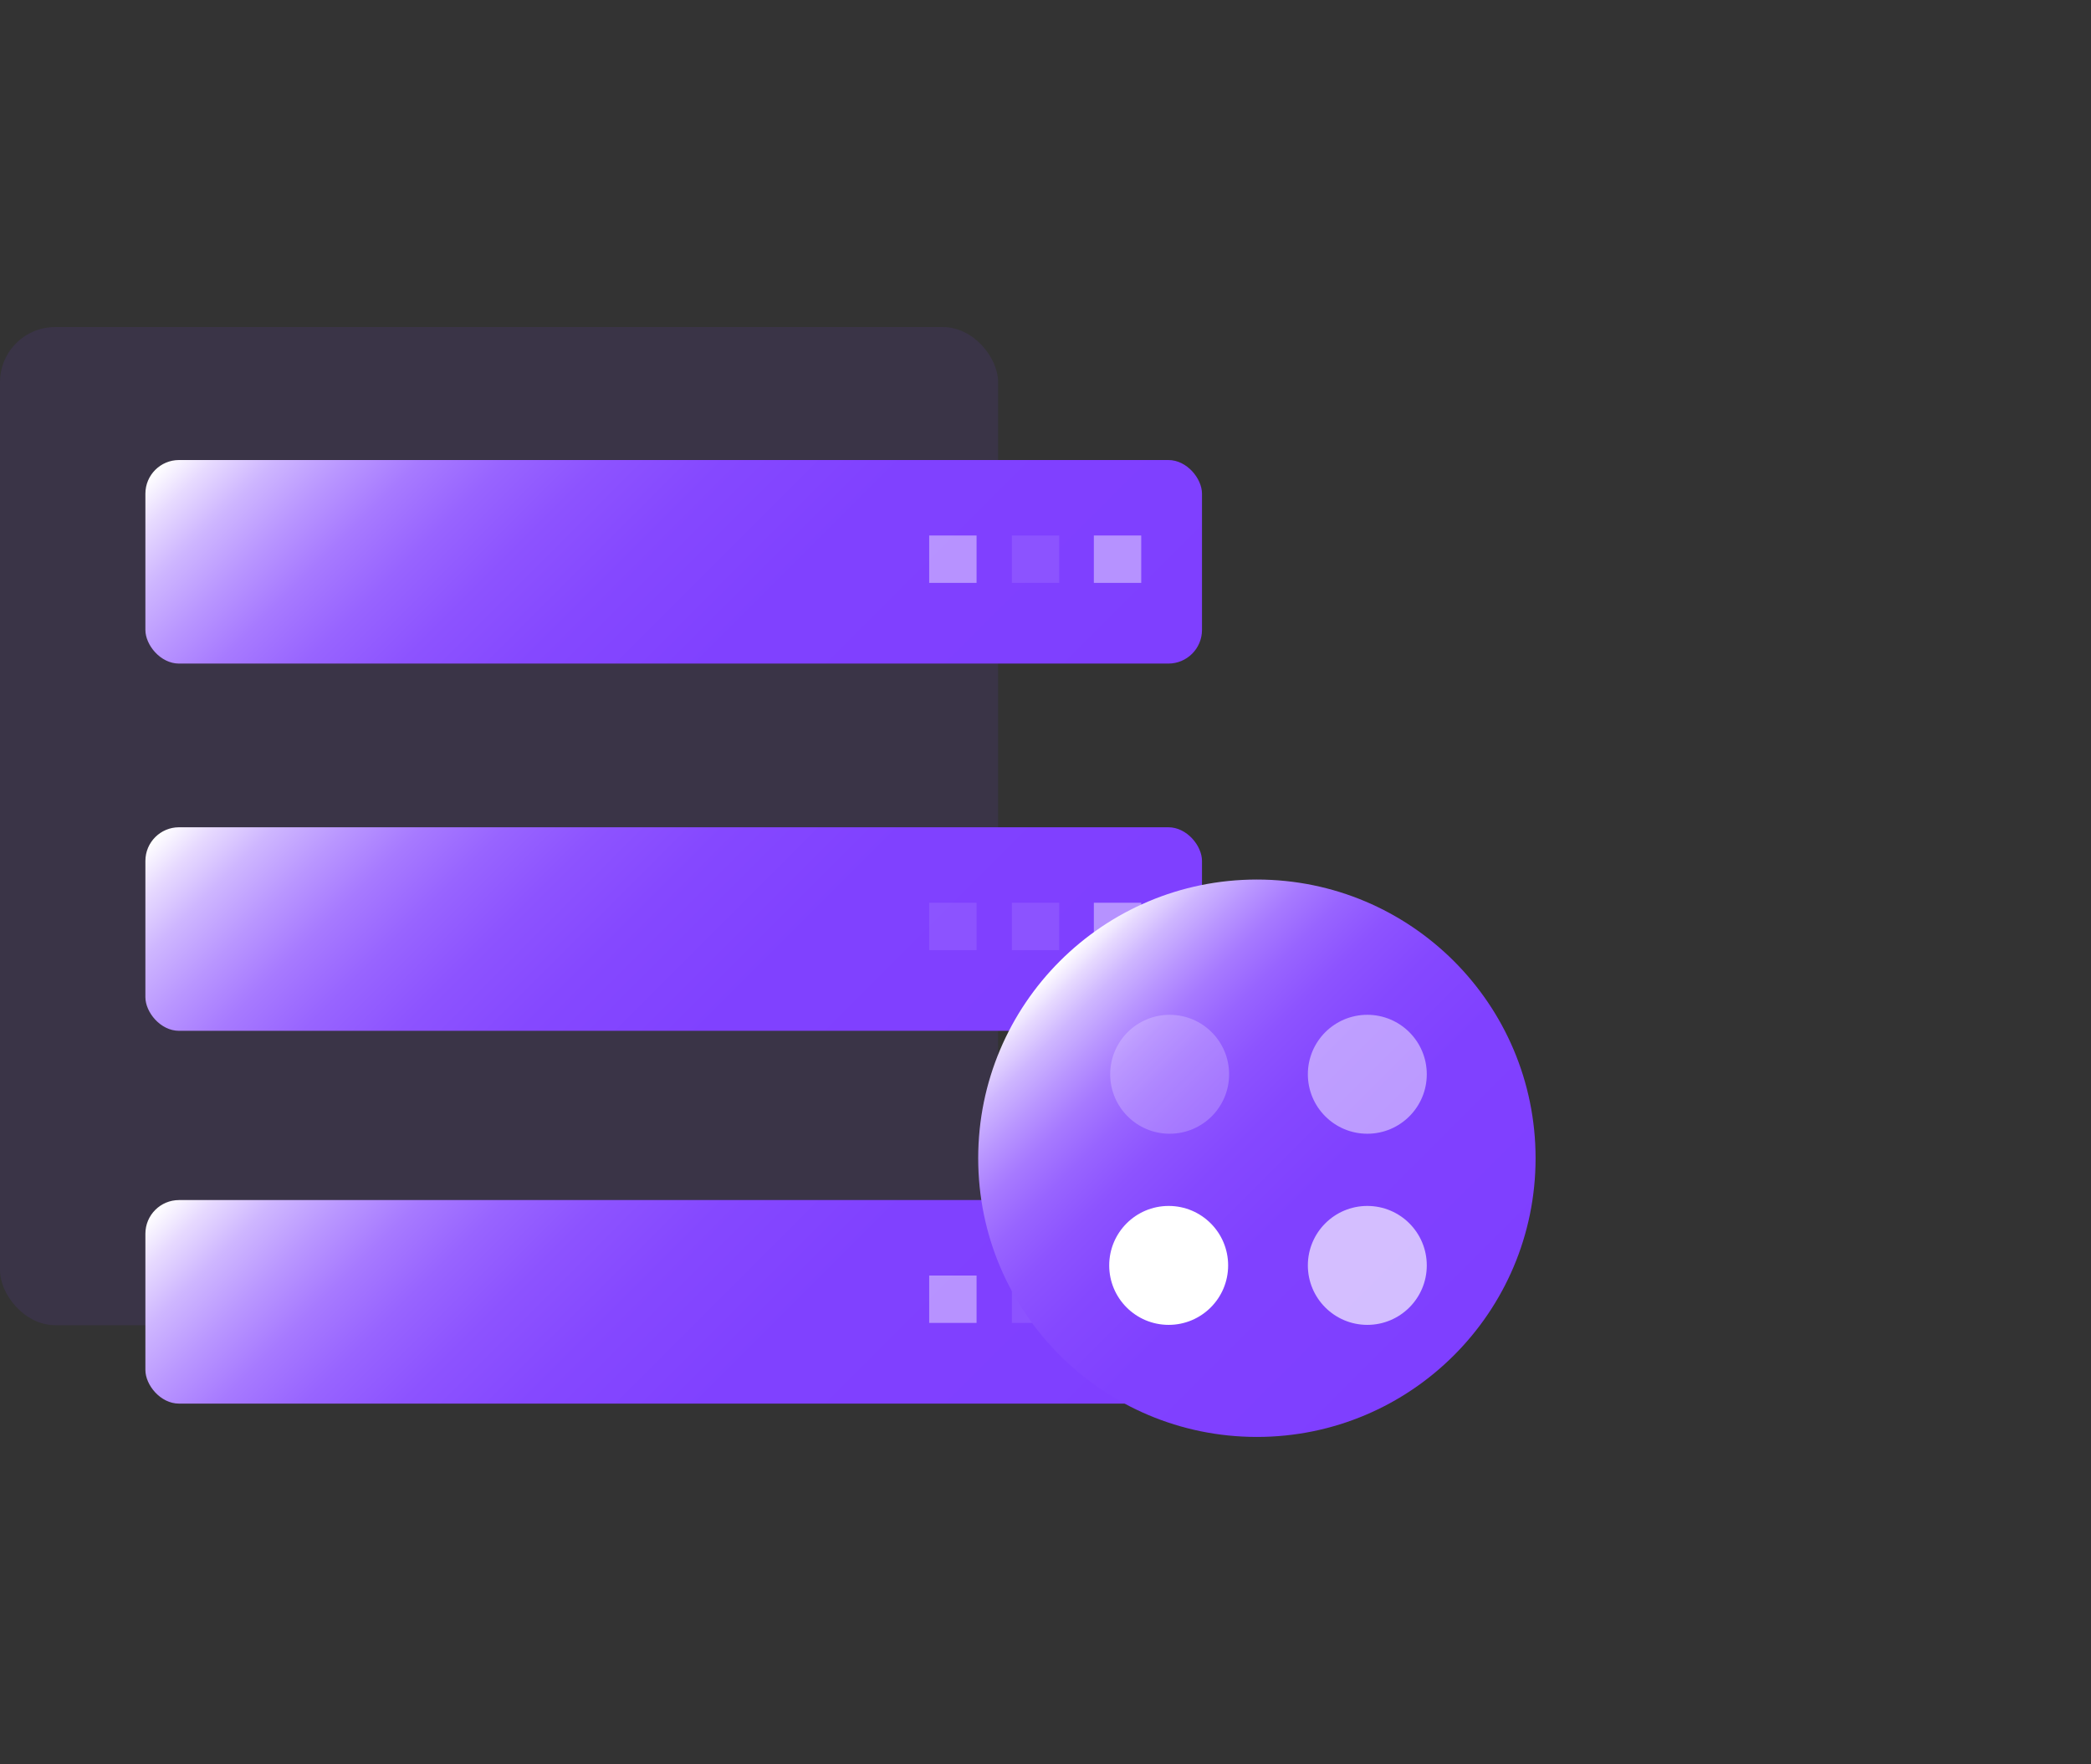
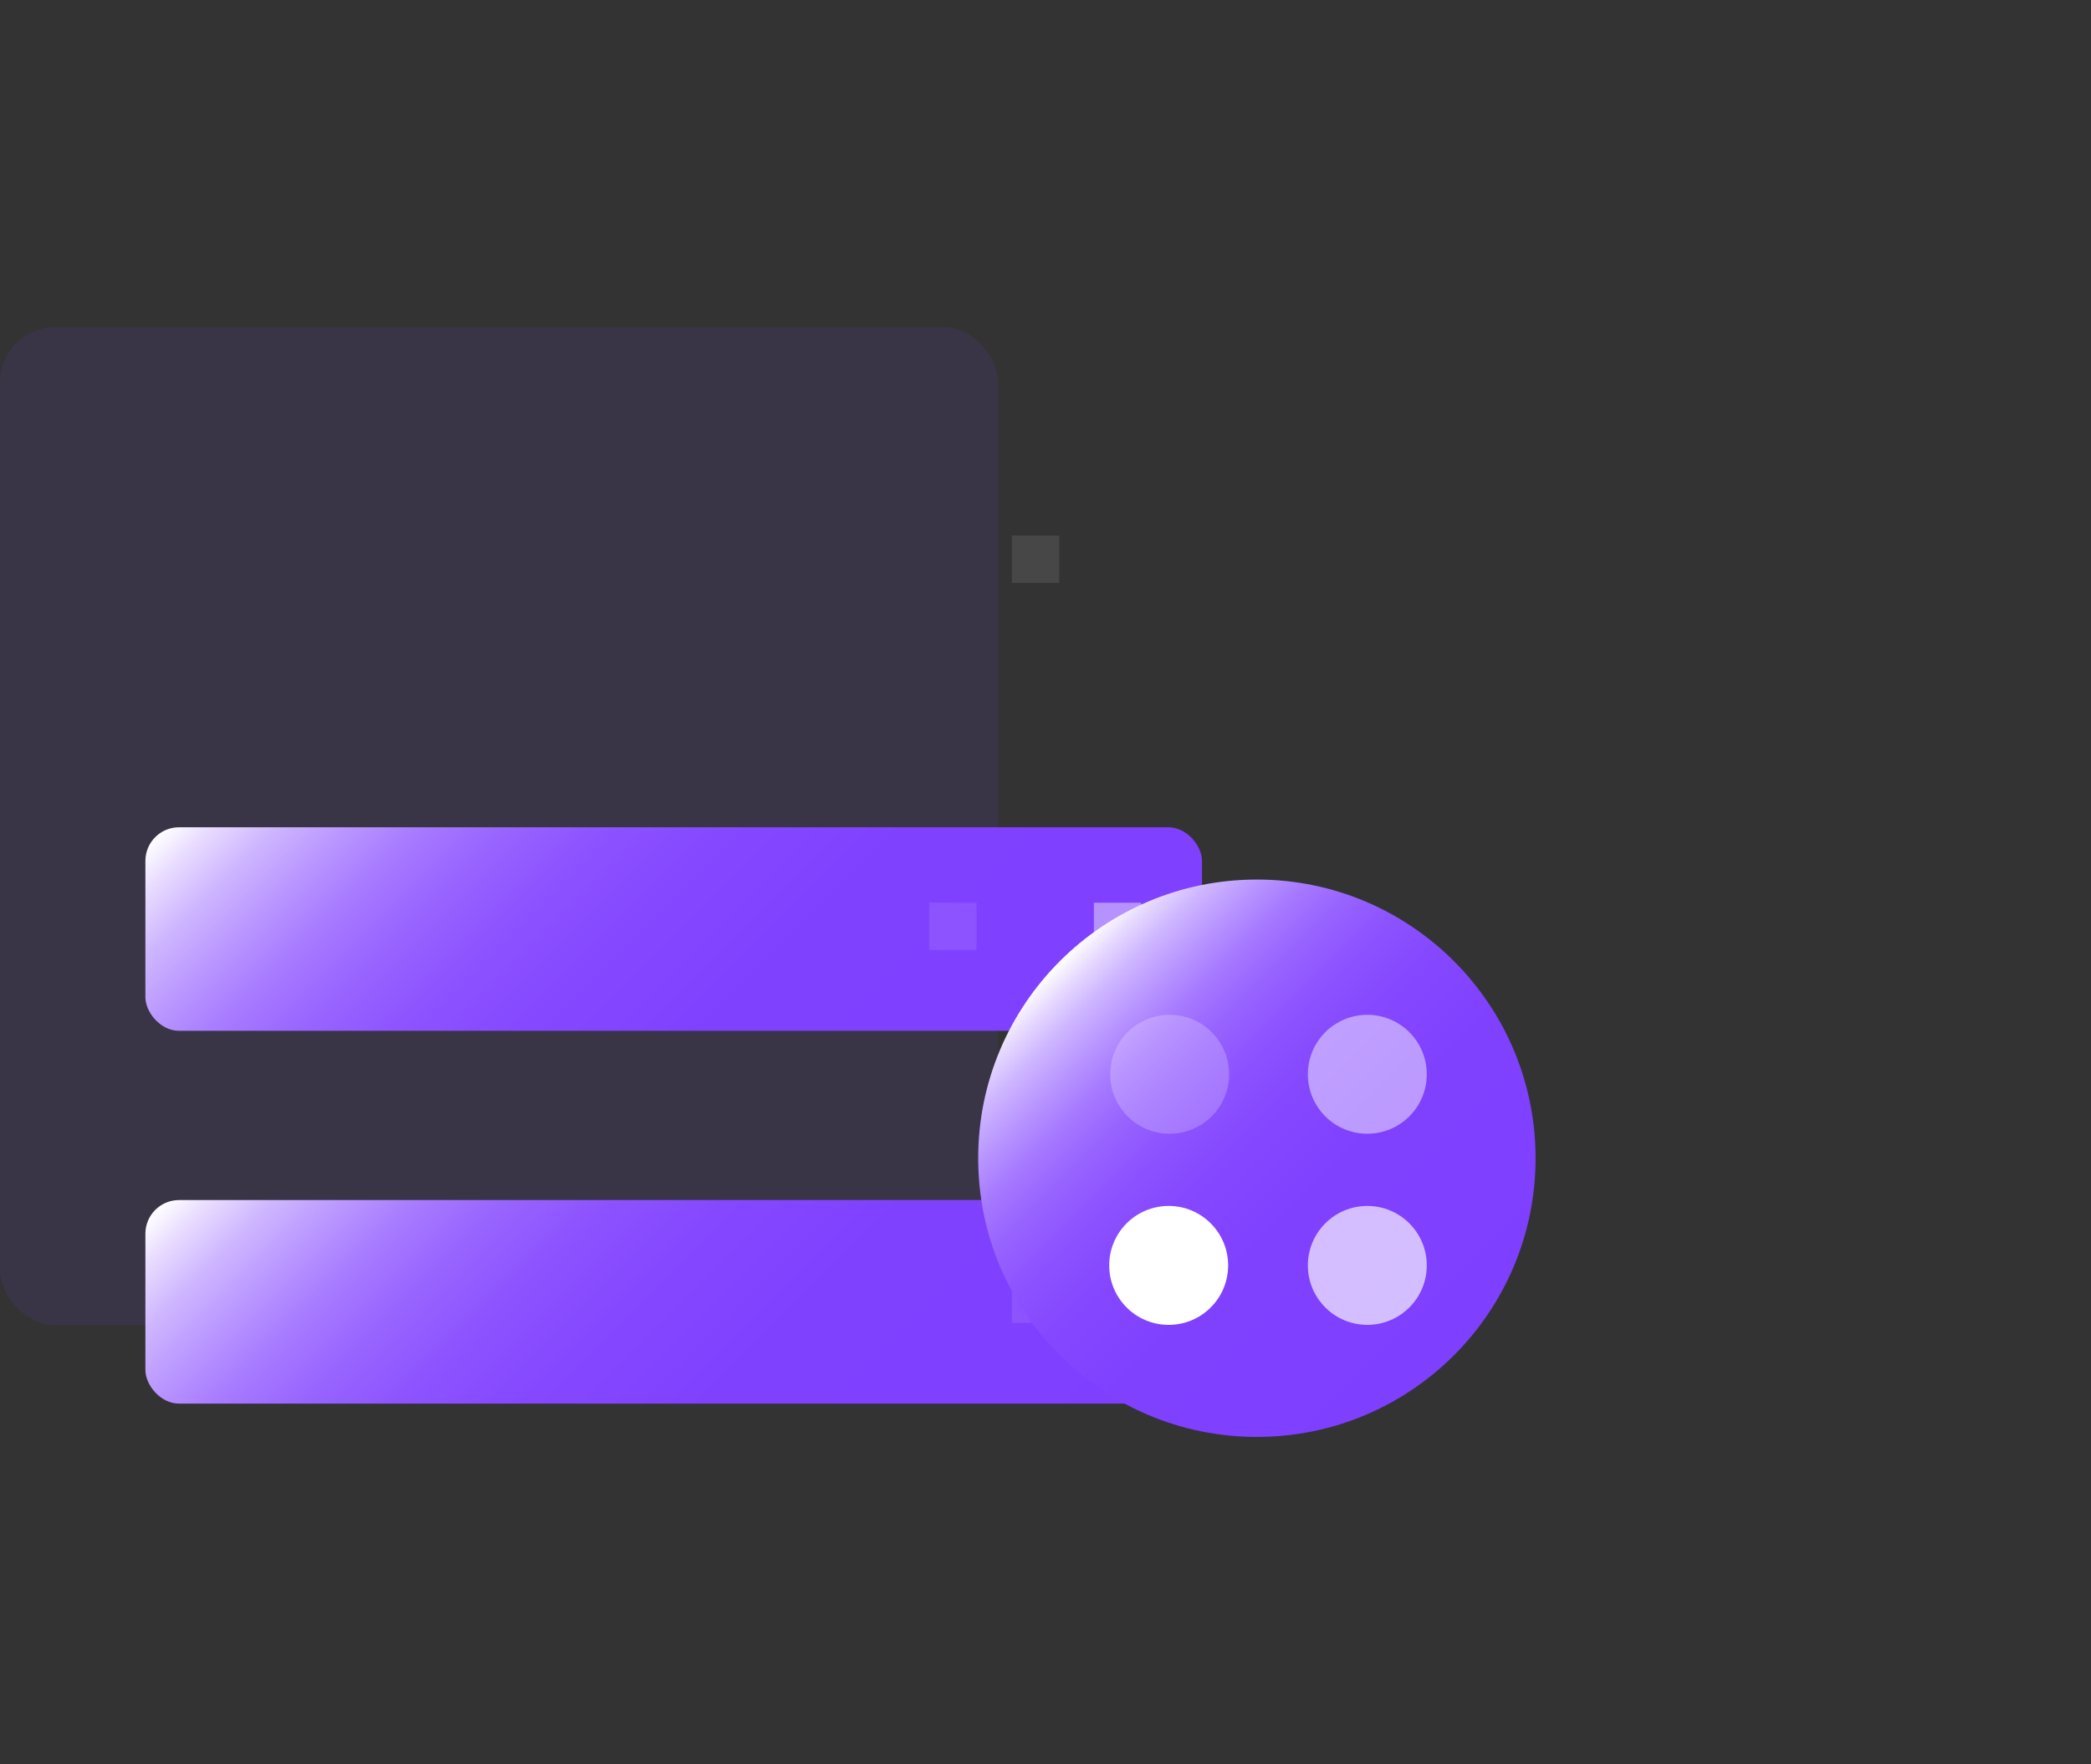
<svg xmlns="http://www.w3.org/2000/svg" xmlns:xlink="http://www.w3.org/1999/xlink" id="图层_1" data-name="图层 1" viewBox="0 0 64 54">
  <rect x="0" y="0" width="64" height="54" fill="#333333" stroke="none" />
  <defs>
    <style>.cls-1{fill:#7f3fff;}.cls-1,.cls-4{opacity:0.1;}.cls-2{fill:url(#未命名的渐变_12);}.cls-10,.cls-11,.cls-12,.cls-3,.cls-4,.cls-9{fill:#fff;}.cls-3{opacity:0.43;}.cls-5{fill:url(#未命名的渐变_12-2);}.cls-6{fill:url(#未命名的渐变_12-3);}.cls-7{fill:#494795;}.cls-8{fill:url(#未命名的渐变_12-4);}.cls-9{opacity:0.22;}.cls-10{opacity:0.47;}.cls-11{opacity:0.66;}</style>
    <linearGradient id="未命名的渐变_12" x1="29.96" y1="26.54" x2="11.28" y2="7.86" gradientUnits="userSpaceOnUse">
      <stop offset="0" stop-color="#7f3fff" />
      <stop offset="0.39" stop-color="#8041ff" />
      <stop offset="0.54" stop-color="#8548ff" />
      <stop offset="0.64" stop-color="#8d53ff" />
      <stop offset="0.72" stop-color="#9864ff" />
      <stop offset="0.79" stop-color="#a77aff" />
      <stop offset="0.85" stop-color="#b996ff" />
      <stop offset="0.91" stop-color="#ceb6ff" />
      <stop offset="0.96" stop-color="#e7daff" />
      <stop offset="1" stop-color="#fff" />
    </linearGradient>
    <linearGradient id="未命名的渐变_12-2" x1="29.96" y1="37.77" x2="11.28" y2="19.09" xlink:href="#未命名的渐变_12" />
    <linearGradient id="未命名的渐变_12-3" x1="29.96" y1="49.19" x2="11.28" y2="30.51" xlink:href="#未命名的渐变_12" />
    <linearGradient id="未命名的渐变_12-4" x1="44.5" y1="41.49" x2="32.43" y2="29.42" xlink:href="#未命名的渐变_12" />
  </defs>
  <rect class="cls-1" y="10.01" width="30.55" height="30.55" rx="1.69" />
-   <rect class="cls-2" x="4.45" y="14.08" width="32.34" height="6.23" rx="1.03" />
-   <rect class="cls-3" x="28.44" y="16.39" width="1.45" height="1.45" />
  <rect class="cls-4" x="30.97" y="16.39" width="1.45" height="1.45" />
-   <rect class="cls-3" x="33.48" y="16.39" width="1.45" height="1.45" />
  <rect class="cls-5" x="4.45" y="25.32" width="32.34" height="6.23" rx="1.03" />
  <rect class="cls-4" x="28.44" y="27.63" width="1.45" height="1.45" />
-   <rect class="cls-4" x="30.97" y="27.63" width="1.45" height="1.45" />
  <rect class="cls-3" x="33.48" y="27.63" width="1.45" height="1.45" />
  <rect class="cls-6" x="4.45" y="36.73" width="32.34" height="6.23" rx="1.03" />
-   <rect class="cls-3" x="28.44" y="39.04" width="1.45" height="1.45" />
  <rect class="cls-4" x="30.97" y="39.04" width="1.45" height="1.45" />
  <rect class="cls-7" x="33.48" y="39.04" width="1.45" height="1.45" />
  <circle class="cls-8" cx="38.47" cy="35.45" r="8.53" />
  <circle class="cls-9" cx="35.8" cy="32.88" r="1.82" />
  <circle class="cls-10" cx="41.85" cy="32.88" r="1.82" />
  <circle class="cls-11" cx="41.85" cy="38.73" r="1.82" />
  <circle class="cls-12" cx="35.77" cy="38.73" r="1.82" />
</svg>